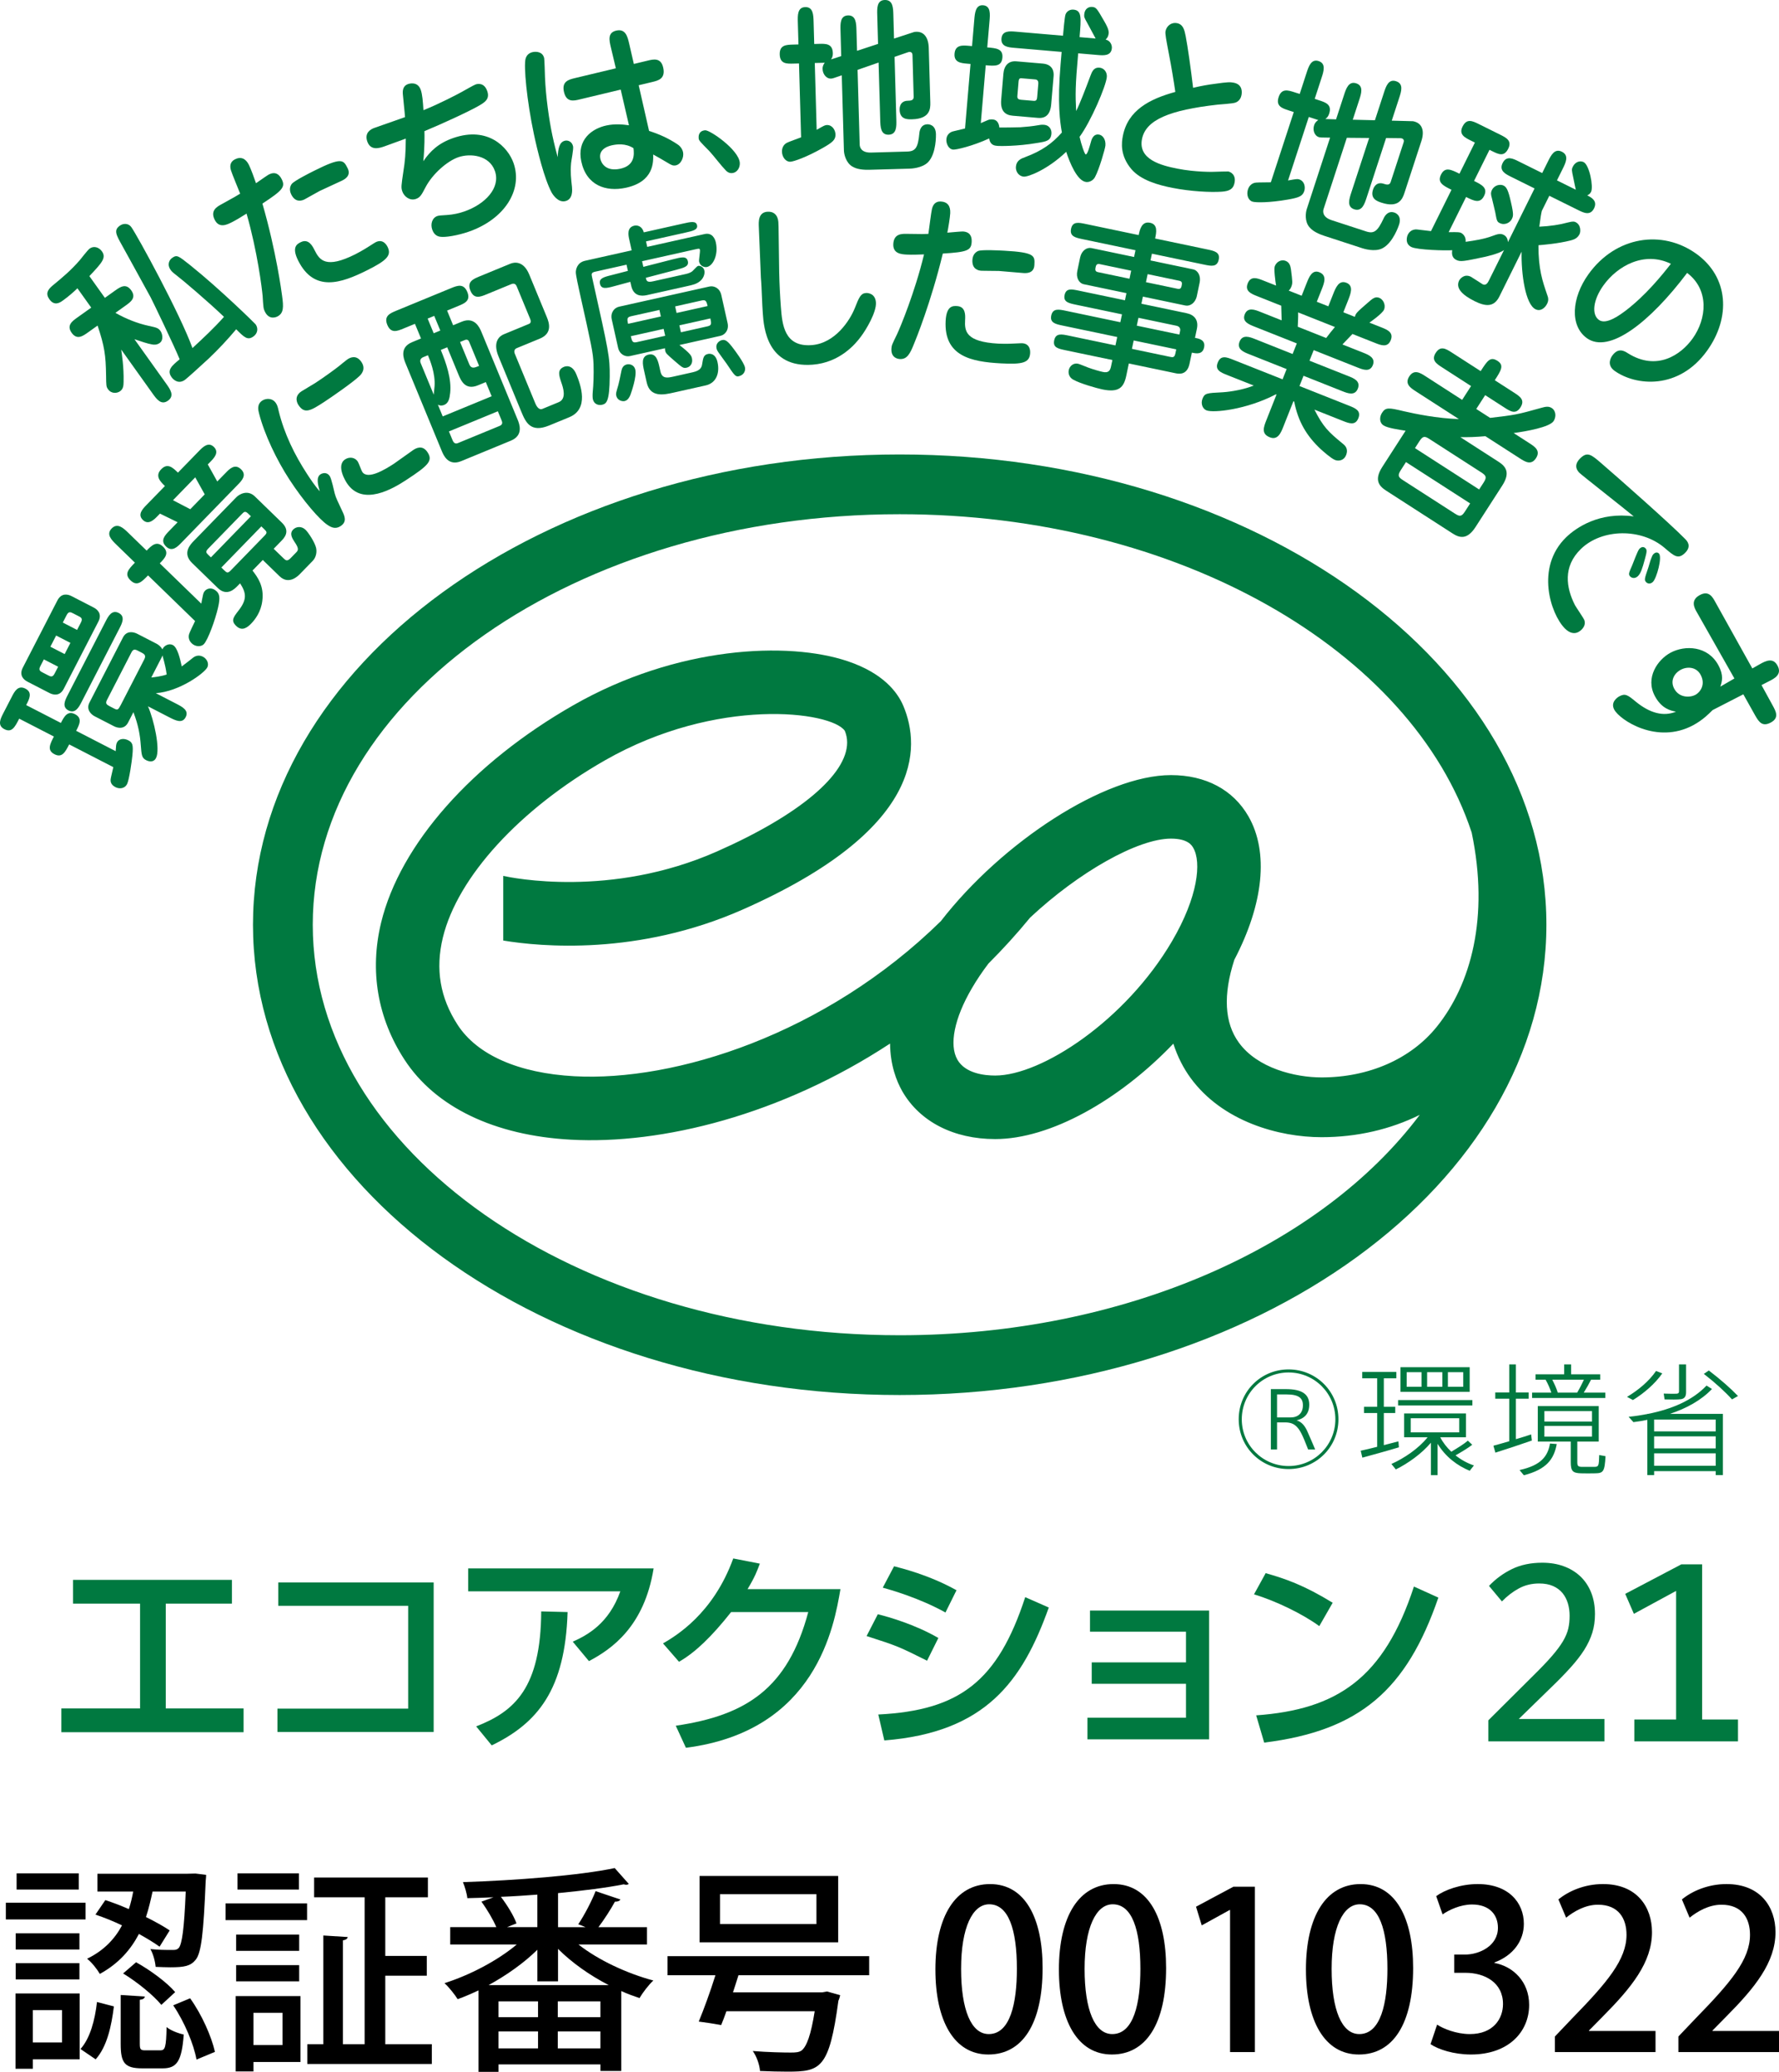
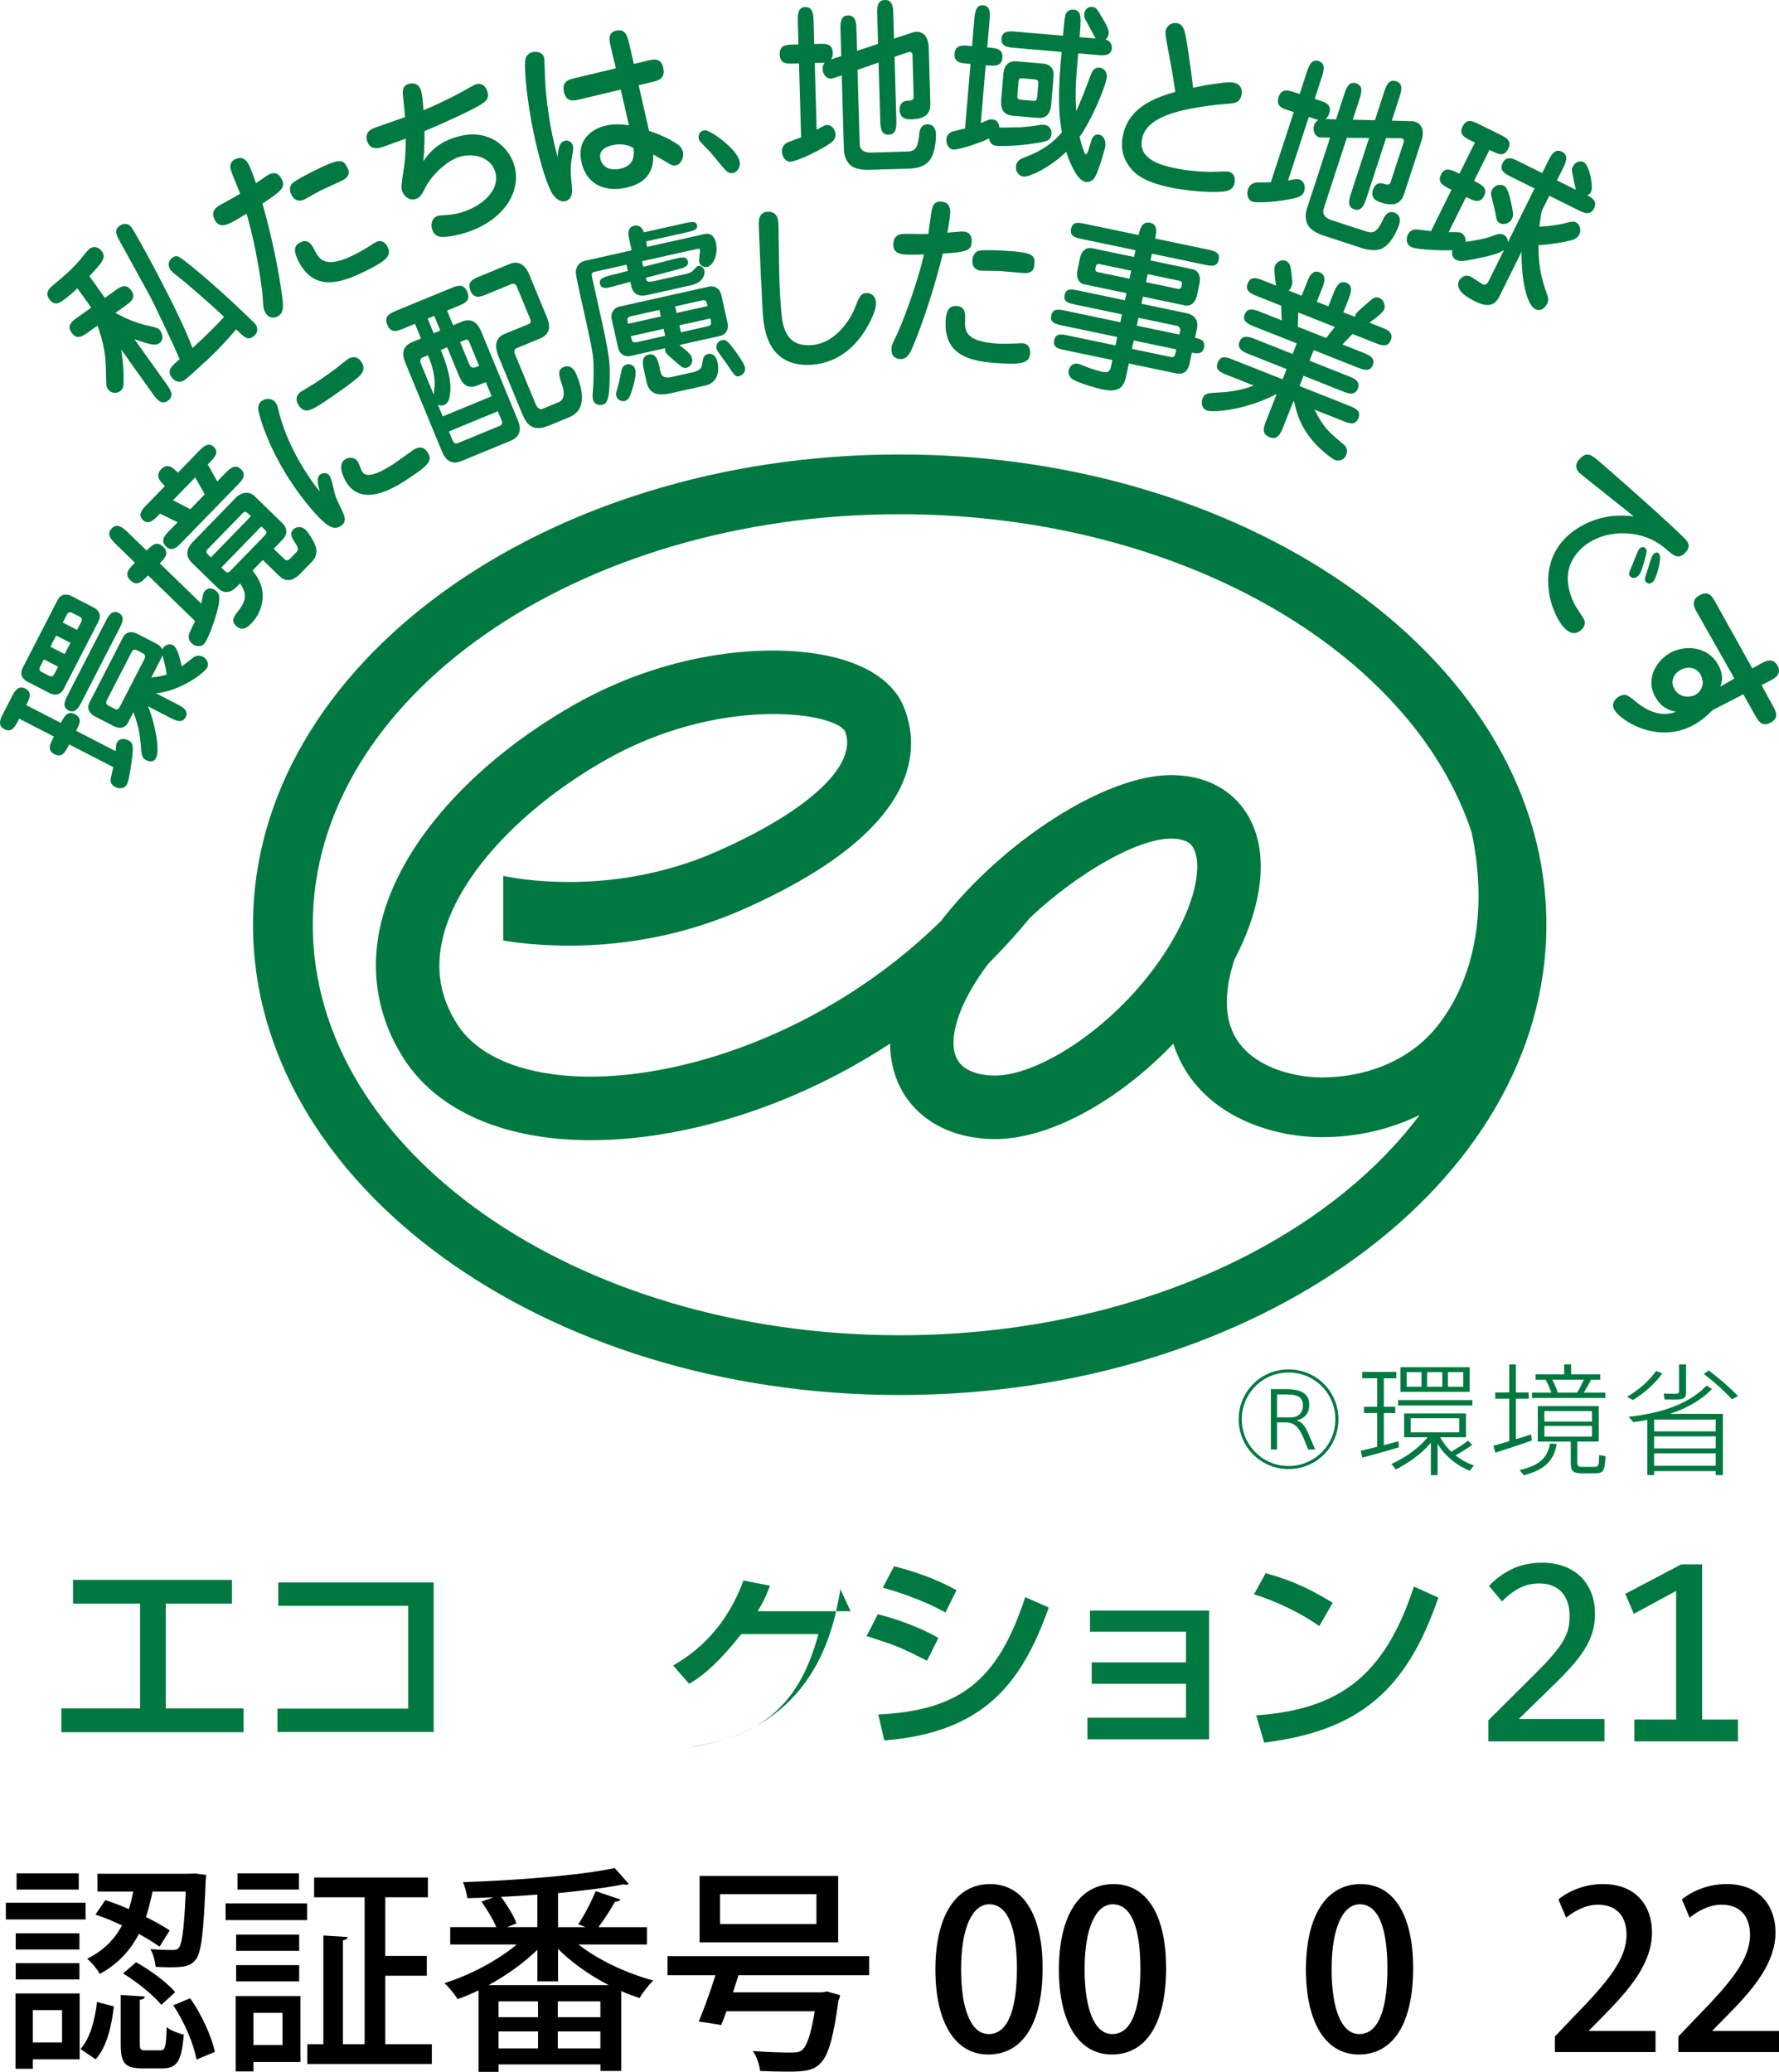
<svg xmlns="http://www.w3.org/2000/svg" id="b" viewBox="0 0 113.386 132.063">
  <g id="c">
    <g id="d">
      <path d="m57.34,28.968c-22.727,0-41.216,13.445-41.216,29.976,0,16.529,18.489,29.977,41.216,29.977,22.732,0,41.22-13.448,41.22-29.977,0-16.531-18.488-29.976-41.22-29.976m0,56.142c-20.625,0-37.406-11.738-37.406-26.166,0-14.427,16.781-26.167,37.406-26.167,17.743,0,32.638,8.683,36.459,20.292,1.132,5.409-.053,9.689-2.228,12.382-1.651,2.049-4.326,3.225-7.339,3.225-1.69,0-4.086-.582-5.274-2.221-.917-1.26-1.011-3.037-.286-5.279,1.866-3.57,2.203-6.866.898-9.142-.973-1.695-2.727-2.628-4.937-2.628-4.234,0-10.769,4.276-14.668,9.31-7.38,7.238-16.959,10.236-23.356,9.885-3.55-.192-6.191-1.354-7.437-3.269-1.125-1.729-1.433-3.551-.946-5.57.938-3.863,4.895-8.189,10.326-11.294,7.149-4.084,14.44-3.126,15.293-1.884.098.237.149.484.149.743,0,2.045-3.047,4.628-8.301,6.948-6.772,2.993-13.104,1.67-13.618,1.556v4.12c2.372.393,8.573.979,15.255-1.972,11.524-5.091,11.364-10.319,10.246-12.983-.372-.878-1.285-2.083-3.535-2.845-3.81-1.291-10.909-.964-17.497,2.8-6.464,3.694-11.044,8.875-12.253,13.858-.743,3.072-.23,6.09,1.486,8.729,1.967,3.029,5.736,4.843,10.612,5.107,5.777.316,13.381-1.561,20.34-6.127.014,1.383.412,2.397.781,3.044,1.112,1.933,3.268,3.044,5.919,3.044,3.501,0,7.888-2.46,11.356-6.082.282.884.677,1.606,1.086,2.17,2.029,2.798,5.649,3.792,8.361,3.792,2.26,0,4.395-.5,6.257-1.424-6.259,8.343-18.767,14.048-33.149,14.048m4.604-22.118c.308-.53.663-1.055,1.054-1.572.918-.918,1.806-1.891,2.658-2.931,3.103-2.904,6.868-5.034,8.977-5.034,1.082,0,1.332.431,1.424.595.522.91.308,3.097-1.351,5.934-2.955,5.051-8.315,8.573-11.277,8.573-.681,0-1.9-.13-2.408-1.011-.539-.942-.195-2.647.923-4.554" fill="#007940" />
      <path d="m102.26,110.996h-7.4v-1.34l2.903-2.888c.476-.47.863-.876,1.162-1.222.295-.342.529-.655.696-.939.166-.283.278-.552.335-.804.059-.252.084-.525.084-.816,0-.274-.036-.538-.11-.787-.075-.248-.19-.469-.343-.657-.157-.189-.356-.338-.601-.446-.248-.11-.542-.164-.887-.164-.476,0-.909.105-1.298.318-.389.211-.747.487-1.074.826l-.825-.989c.425-.448.914-.806,1.466-1.075.554-.269,1.196-.403,1.929-.403.498,0,.952.073,1.36.222.413.149.765.364,1.064.644.298.282.528.625.692,1.033.162.406.244.864.244,1.375,0,.43-.057.827-.172,1.195-.116.365-.287.731-.517,1.095-.233.364-.526.74-.879,1.129-.353.392-.769.818-1.25,1.28l-2.038,1.987h5.459v1.426l-0.0 0Z" fill="#007940" />
      <polygon points="110.772 110.996 104.165 110.996 104.165 109.605 106.828 109.605 106.828 101.406 104.137 102.867 103.585 101.595 107.162 99.713 108.487 99.713 108.487 109.605 110.772 109.605 110.772 110.996" fill="#007940" />
      <polygon points="14.781 100.703 14.781 102.218 10.565 102.218 10.565 108.899 15.525 108.899 15.525 110.413 3.911 110.413 3.911 108.899 8.927 108.899 8.927 102.218 4.654 102.218 4.654 100.703 14.781 100.703" fill="#007940" />
      <polygon points="27.64 100.869 27.64 110.4 17.682 110.4 17.682 108.911 26.015 108.911 26.015 102.356 17.737 102.356 17.737 100.869 27.64 100.869" fill="#007940" />
-       <path d="m41.659,99.972c-.596,3.719-2.688,5.152-4.122,5.91l-1.032-1.239c.923-.414,2.3-1.145,3.032-3.211h-9.698v-1.46h11.82Zm-11.31,10.07c2.451-.951,4.118-2.453,4.146-7.329l1.681.042c-.153,4.945-1.904,7.08-4.836,8.498l-.991-1.211Z" fill="#007940" />
-       <path d="m53.566,101.295c-.397,2.314-1.528,9.05-9.849,10.111l-.646-1.406c4.49-.661,7.137-2.369,8.444-7.245h-4.917c-1.241,1.571-2.288,2.577-3.321,3.169l-1.019-1.17c.826-.484,3.198-1.889,4.476-5.416l1.695.331c-.166.441-.301.827-.784,1.626h5.921v0Z" fill="#007940" />
+       <path d="m53.566,101.295c-.397,2.314-1.528,9.05-9.849,10.111c4.49-.661,7.137-2.369,8.444-7.245h-4.917c-1.241,1.571-2.288,2.577-3.321,3.169l-1.019-1.17c.826-.484,3.198-1.889,4.476-5.416l1.695.331c-.166.441-.301.827-.784,1.626h5.921v0Z" fill="#007940" />
      <path d="m59.088,105.855c-1.803-.897-1.845-.924-3.855-1.571l.716-1.39c.663.164,2.369.646,3.858,1.513l-.719,1.448v-0Zm-3.11,3.43c5.191-.262,7.614-2.121,9.365-7.48l1.502.661c-1.682,4.711-4.035,7.962-10.482,8.472l-.385-1.653v0Zm4.282-6.502c-1.68-.937-3.554-1.46-3.996-1.584l.72-1.363c.466.123,2.228.549,3.979,1.528l-.703,1.419v-0Z" fill="#007940" />
      <polygon points="77.064 102.659 77.064 110.868 69.309 110.868 69.309 109.49 75.59 109.49 75.59 107.328 69.582 107.328 69.582 105.963 75.59 105.963 75.59 104.008 69.472 104.008 69.472 102.659 77.064 102.659" fill="#007940" />
      <path d="m84.086,103.651c-1.033-.757-2.743-1.597-4.161-2.025l.743-1.351c1.215.346,2.413.745,4.271,1.887,0,0-.853,1.489-.853,1.489Zm-4.023,5.688c5.153-.371,8.141-2.355,10.055-8.21l1.557.704c-2.023,5.881-5.001,8.484-11.101,9.243l-.511-1.737Z" fill="#007940" />
      <path d="m85.306,90.472c0,1.76-1.41,3.168-3.178,3.168s-3.178-1.408-3.178-3.176c0-1.765,1.41-3.176,3.178-3.176s3.178,1.411,3.178,3.176v.008Zm-6.16,0c0,1.643,1.333,2.975,2.982,2.975,1.65,0,2.983-1.332,2.983-2.983,0-1.65-1.333-2.981-2.983-2.981-1.649,0-2.982,1.331-2.982,2.981,0,0,0,.008,0,.008Zm1.853,1.922v-3.85h.949c1.051,0,1.498.332,1.498.99,0,.582-.311.884-.804,1.001.339.099.531.378.664.658.155.349.381.868.519,1.201h-.449c-.37-.968-.525-1.232-.696-1.418-.209-.234-.448-.31-.776-.31h-.51v1.728s-.395,0-.395,0Zm2.043-2.82c0-.451-.252-.691-1.044-.691h-.604v1.466h.866c.466,0,.782-.266.782-.775" fill="#007940" />
      <path d="m87.775,92.221v-2.152h-.84v-.396h.84v-1.82h-.953v-.403h2.175v.403h-.798v1.82h.728v.396h-.728v2.046c.333-.086.667-.172.931-.241l.029.38c-.688.21-1.733.495-2.329.659l-.104-.443c.265-.053.644-.147,1.049-.249m6.059-.13c-.257.202-.654.443-1.065.675.357.286.76.505,1.172.643l-.269.34c-.793-.324-1.55-.899-2.046-1.72v1.998h-.427v-2.067c-.589.704-1.466,1.322-2.234,1.703l-.283-.348c.803-.356,1.748-.992,2.308-1.704h-1.496v-1.518h3.942v1.518h-1.642c.179.349.426.658.706.923.417-.25.83-.505,1.054-.705l.28.262v-0Zm.009-2.504h-4.735v-.346h4.735v.346Zm-.171-.867h-4.411v-1.573h4.411v1.573Zm-4.016-.325h.945v-.93h-.945v.93Zm.258,2.906h3.09v-.9h-3.09v.9Zm2.013-3.836h-.969v.93h.969v-.93Zm1.333,0h-.978v.93h.978v-.93Z" fill="#007940" />
      <path d="m96.193,91.866v-2.712h-.891v-.396h.891v-1.789h.424v1.789h.815v.396h-.815v2.581c.35-.102.693-.21.971-.304,0,.033.005.07.047.39-.683.239-1.729.588-2.326.773l-.125-.442c.257-.069.623-.17,1.009-.286m3.028.178c-.178.968-.65,1.619-2.097,1.991l-.274-.332c1.374-.302,1.798-.875,1.941-1.691,0,0,.43.032.43.032Zm-.346-3.277c-.084-.258-.218-.566-.364-.822h-.643v-.343h1.827v-.633h.441v.633h1.854v.343h-.583c-.115.233-.286.536-.464.822h1.373v.341h-4.666v-.341h1.225Zm1.656,4.431c0,.248.055.294.288.303h.804c.263-.009.287-.047.304-.753l.403.071c-.055.983-.139,1.084-.659,1.093-.264.007-.667.007-.898,0-.536-.015-.659-.142-.659-.714v-1.309h-2.101v-2.263h3.882v2.263h-1.364v1.309Zm-2.098-2.587h3.035v-.665h-3.035v.665Zm0,.962h3.035v-.682h-3.035v.682Zm2.089-2.806c.172-.286.319-.581.43-.822h-2.017c.146.279.279.581.35.822,0,0,1.237,0,1.237,0Z" fill="#007940" />
      <path d="m105.947,87.542c-.459.66-1.181,1.279-1.869,1.698l-.379-.201c.695-.41,1.408-1,1.85-1.651,0,0,.398.154.398.154Zm-.52,6.229v.256h-.432v-3.525c-.296.063-.583.109-.887.147l-.308-.34c.401-.039.803-.101,1.195-.177v-.009h.045c1.516-.302,2.833-.861,3.727-1.805l.347.218c-.675.712-1.612,1.231-2.683,1.587h3.379v3.904h-.457v-.256h-3.926Zm3.926-3.285h-3.927v.751h3.927v-.751Zm0,1.07h-3.927v.767h3.927v-.767Zm0,1.083h-3.927v.791h3.927v-.791Zm-1.89-5.669v1.774c0,.255-.084.401-.323.443-.189.031-.7.022-1.048.013l-.054-.371c.271.014.705.014.814.009.124-.009.161-.056.161-.156v-1.712h.45v0Zm1.45.387c.759.581,1.378,1.125,1.859,1.627l-.38.216c-.448-.495-1.051-1.046-1.797-1.627,0,0,.318-.216.318-.216Z" fill="#007940" />
      <path d="m3.881,46.082c.202-.394.416-.808.903-.557.487.251.273.664.07,1.058l2.518,1.298c.022-.33.024-.438.084-.554.138-.269.473-.267.726-.136.265.136.321.286.256.958-.032.349-.202,1.564-.341,1.834-.148.288-.486.321-.741.19-.338-.174-.309-.414-.305-.498.012-.128.154-.663.172-.776l-2.814-1.449c-.252.49-.452.875-.938.625-.486-.251-.289-.636-.036-1.127l-2.211-1.139c-.277.54-.471.914-.946.669-.466-.239-.243-.673-.075-1l.55-1.067c.169-.328.391-.761.868-.515.465.239.248.663.048,1.048l2.212,1.138v0Zm-.223-7.808c.256-.499.672-.395.893-.281l1.418.731c.201.103.568.377.301.897l-2.204,4.28c-.258.501-.683.391-.905.277l-1.417-.73c-.191-.098-.558-.372-.29-.892,0,0,2.204-4.282,2.204-4.282Zm-.863,3.756l-.228.443c-.129.25-.001.315.168.402l.317.163c.17.088.296.153.425-.098l.229-.442-.911-.468v0Zm1.326-.339l.366-.713-.909-.468-.367.712.91.469Zm.792-1.539l.248-.482c.128-.251.002-.316-.167-.403l-.318-.163c-.169-.088-.296-.153-.426.098l-.248.481.911.469h-0Zm.283,4.599c-.164.317-.392.76-.836.531-.434-.223-.206-.666-.042-.983l2.416-4.695c.163-.317.391-.761.836-.532.432.224.206.667.042.985,0,0-2.416,4.694-2.416,4.694Zm4.779-3.721c.022.011.254.13.375.364.098-.242.411-.409.665-.279.296.152.462.871.569,1.364.108-.078.619-.472.736-.569.194-.143.413-.153.614-.05.265.137.397.449.28.679-.194.376-1.784,1.541-3.283,1.645l1.29.665c.402.207.836.43.613.863-.222.433-.656.209-1.058.003l-1.344-.693c.378.852.8,2.738.512,3.295-.183.356-.57.17-.631.137-.276-.142-.291-.32-.34-.953-.043-.618-.148-1.271-.47-2.105l-.336.654c-.238.462-.678.357-.9.242l-1.228-.632c-.254-.13-.559-.446-.336-.879l2.138-4.156c.234-.452.684-.342.906-.227l1.228.632h0Zm-3.151,3.574c-.12.231-.049.303.184.423l.275.141c.211.11.257.072.411-.225l1.506-2.925c.123-.241-.004-.331-.173-.418l-.255-.131c-.17-.087-.284-.097-.389.104l-1.559,3.031h0Zm2.819-1.42c.198-.02.624-.068.98-.189-.063-.422-.076-.502-.267-1.222-.01.044-.025.073-.049.121l-.664,1.29h0Z" fill="#007940" />
      <path d="m12.83,38.478c.01-.095.079-.406.091-.469.024-.127.048-.255.146-.355.159-.164.459-.233.742.04.161.158.246.36.088,1.036-.177.778-.643,2.061-.907,2.332-.165.17-.526.183-.774-.058-.068-.066-.232-.255-.178-.535.032-.151.339-.757.395-.882l-2.997-2.911c-.407.419-.702.721-1.119.315-.419-.405-.124-.709.282-1.127l-1.169-1.135c-.315-.307-.683-.664-.313-1.044.369-.38.744-.031,1.059.276l1.17,1.135c.318-.325.635-.652,1.053-.245.418.406.101.732-.216,1.058l2.647,2.569h0Zm-2.318-7.498c-.291-.283-.657-.639-.235-1.073.407-.419.74-.096,1.064.219l1.343-1.38c.235-.241.589-.606.947-.258.359.349.012.706-.23.954l-.157.162.604,1.086.522-.535c.262-.272.602-.622.994-.241.386.374.046.723-.219.994l-3.583,3.685c-.257.265-.596.612-.98.24-.392-.381-.061-.722.204-.994l.535-.551-1.125-.55-.136.14c-.242.249-.597.612-.955.264-.358-.347-.012-.704.237-.961,0,0,1.17-1.201,1.17-1.201Zm.514.905l1.102.573.92-.946-.604-1.086-1.418,1.459Zm4.116,5.461c-.18.186-.678.698-1.259.134l-1.638-1.592c-.658-.637-.091-1.203.112-1.413l2.701-2.776c.204-.21.731-.497,1.185-.057l1.724,1.674c.563.547.149.974-.047,1.175l-.476.49.615.595c.146.141.238.233.465,0l.37-.38c.135-.14.145-.268-.13-.668-.125-.197-.336-.509-.081-.772.183-.186.524-.247.797.019.161.157.577.771.665,1.142.065.275-.002.616-.214.834l-.822.845c-.098.101-.694.714-1.292.134l-1.067-1.036-.656.674c.315.411.75.986.624,1.934-.084.703-.463,1.194-.704,1.442-.234.241-.577.526-.962.153-.35-.339-.171-.558.141-.964.565-.718.508-1.136.109-1.75l-.16.163h-0Zm.85-4.44l-.18-.173c-.171-.166-.256-.114-.368.003l-2.174,2.234c-.173.179-.136.259-.024.368l.197.19s2.549-2.622,2.549-2.622Zm-1.884,3.269l.17.166c.18.174.239.216.434.014l2.136-2.196c.196-.202.176-.25-.019-.441l-.172-.165s-2.549,2.622-2.549,2.622Z" fill="#007940" />
      <path d="m20.426,30.235c.1-.065.396-.187.597.123.104.16.271.932.309,1.09.093.339.19.489.49,1.146.144.304.305.667-.114.94-.28.183-.532.134-.838-.078-.499-.329-1.524-1.508-2.427-2.894-.793-1.217-1.589-2.858-1.936-4.224-.051-.195-.143-.575.211-.806.217-.142.639-.188.872.17.079.12.116.238.167.475.361,1.484,1.021,2.816,1.819,4.043.163.249.488.748.805,1.096-.108-.384-.254-.886.045-1.081m-1.211-5.292c.136-.088.745-.443.872-.526.49-.319,1.132-.781,1.476-1.047.094-.075.505-.415.596-.473.09-.06.535-.349.885.19.299.459-.038.792-.135.883-.405.391-1.738,1.318-2.254,1.655-.863.561-1.248.784-1.637.186-.032-.051-.338-.519.197-.868m3.59,4.481c.064.1.225.564.284.653.344.529,1.47-.163,2.014-.516.2-.131,1.056-.76,1.228-.872.146-.095.58-.379.919.14.35.539.076.831-1.384,1.783-.771.502-2.76,1.713-3.76.177-.034-.05-.723-1.107-.106-1.51.283-.182.63-.124.805.145" fill="#007940" />
      <path d="m28.881,20.732l.55-.227c.829-.341,1.145.392,1.254.656l2.308,5.59c.104.254.399.995-.431,1.337l-3.168,1.306c-.829.341-1.134-.396-1.238-.649l-2.309-5.591c-.108-.264-.413-1.001.416-1.343l.571-.235-.387-.935-.73.3c-.399.166-.798.33-1.031-.232-.231-.561.164-.736.563-.901l3.498-1.441c.399-.164.804-.319,1.036.242.231.561-.169.726-.569.891l-.718.297.385.935h0Zm-1.236,4.425c.003-.078.045-.457.053-.551.054-.807-.291-1.642-.423-1.962l-.301.123c-.149.062-.238.188-.161.376,0,0,.832,2.014.832,2.014Zm.031-5.022l-.42.173.386.935.421-.174-.387-.934h-0Zm.541,6.408l3.119-1.285-.373-.903-.5.206c-.819.338-1.087-.311-1.251-.707l-.708-1.717-.411.169c.346.837.691,1.84.6,2.727-.037.363-.101.661-.382.777-.039.015-.219.089-.402-.016l.308.749h0Zm.396.957l.223.54c.044.11.132.292.342.206l2.668-1.099c.231-.095.162-.26.108-.392l-.223-.54-3.118,1.285h0Zm1.301-4.27c.122.297.351.203.561.117l.061-.025-.637-1.542c-.05-.12-.146-.158-.266-.108l-.31.127s.591,1.431.591,1.431Zm2.611-6.42c.249-.103.838-.205,1.206.687l1.118,2.707c.155.375.373,1.044-.446,1.382l-1.469.605c-.189.078-.161.26-.13.337l1.309,3.17c.037.088.196.473.455.366l1.039-.428c.521-.214.289-.918.162-1.278-.137-.42-.267-.79.172-.973.061-.024.51-.209.792.473.281.683.829,2.208-.45,2.736l-1.279.526c-1.179.486-1.495-.195-1.773-.866l-1.453-3.522c-.405-.979.085-1.323.335-1.425l1.608-.664c.171-.069.089-.268.057-.345l-.846-2.047c-.09-.22-.26-.176-.359-.134l-1.559.642c-.399.164-.8.329-1.031-.232-.232-.561.163-.737.563-.902l1.979-.815h-0Z" fill="#007940" />
      <path d="m40.019,17.267l-.087-.395-2.008.449c-.243.054-.232.149-.188.347,1.08,4.84,1.131,5.061,1.125,6.329-.012,1.588-.2,1.74-.495,1.806-.233.051-.51-.045-.58-.359-.017-.081-.025-.263-.006-.473.042-.412.071-1.076.049-1.766-.033-.748-.119-1.131-.899-4.626-.044-.197-.24-1.079-.229-1.228,0-.147.062-.612.59-.729l2.968-.664-.149-.674c-.06-.267-.177-.789.319-.9.19-.042.493.024.605.426l2.513-.562c.476-.107.814-.182.879.108s-.263.364-.749.472l-2.503.559.078.349,3.655-.817c.496-.111.669.314.717.534.174.779-.169,1.476-.559,1.564-.18.04-.446-.059-.508-.338-.024-.104.078-.639.053-.755-.018-.081-.042-.088-.243-.043l-3.444.77.081.359,1.909-.488c.505-.124.848-.225.929.134.072.325-.231.405-.744.544l-1.938.508c.042.185.071.312.46.225l2.071-.463c.147-.033.271-.073.398-.15.069-.04.321-.352.405-.371.127-.028.349.068.398.289.05.221-.061.525-.298.701-.217.17-.45.222-.745.288l-2.62.585c-.369.083-.852.057-.997-.593l-.057-.255-1.035.28c-.492.134-.819.206-.899-.153-.076-.336.214-.426.71-.548l1.068-.276 0-0Zm.137,5.429c-.306.069-.667-.106-.763-.535l-.402-1.8c-.095-.43.156-.742.462-.811l5.757-1.286c.305-.068.666.107.762.536l.402,1.799c.095.43-.156.743-.463.81l-2.608.584c.723.558.765.694.799.846.069.314-.1.545-.333.597-.222.051-.276.002-.814-.464-.466-.407-.522-.455-.558-.618-.016-.069-.013-.107-.013-.156,0,0-2.228.498-2.228.498Zm-.878,2.525c-.032-.14-.016-.167.134-.688.06-.233.086-.36.197-.909.032-.154.111-.343.344-.395.202-.044.475.041.541.342.096.43-.248,1.421-.317,1.607-.044.095-.165.403-.454.394-.146-.004-.386-.084-.445-.351m2.842-5.048l-.092-.417-1.807.403c-.253.057-.265.157-.191.482,0,0,2.09-.468,2.09-.468Zm-1.915,1.257c.079.348.12.436.384.378l1.807-.404-.099-.441s-2.092.467-2.092.467Zm1.888,2.247c.107.477.447.412.817.33l1.267-.284c.508-.112.551-.366.574-.506.066-.404.091-.593.365-.654.052-.012.475-.106.615.521.156.696-.08,1.334-.755,1.484l-2.07.463c-.57.127-1.468.329-1.686-.646l-.166-.743c-.093-.419-.207-.929.29-1.04.484-.109.602.414.692.82l.057.255h-0Zm3.006-4.169c-.072-.325-.125-.411-.379-.355l-1.689.378.092.418s1.976-.441,1.976-.441Zm-1.799,1.23l.099.442,1.689-.378c.265-.059.265-.156.188-.505,0,0-1.976.441-1.976.441Zm3.006,2.437c-.082-.116-.446-.608-.53-.735-.032-.042-.087-.14-.108-.232-.064-.29.147-.484.359-.532.211-.046.371.076.737.567.047.063.642.844.715,1.169.05.221-.066.454-.301.542-.285.113-.341.016-.872-.779" fill="#007940" />
      <path d="m49.662,17.35c.016.75.052,1.487.108,2.222.085,1.091.201,2.562,1.97,2.425,1.5-.116,2.438-1.597,2.737-2.347.282-.713.382-.948.718-.974.096-.008.587.014.632.594.049.63-.635,1.756-.939,2.161-.354.493-1.357,1.679-3.094,1.814-2.903.224-3.115-2.359-3.177-3.286-.041-.521-.074-1.663-.101-1.996l-.019-.249-.133-3.245c-.015-.333-.04-.928.543-.973.389-.031.666.199.701.65.003.035.005.059.013.297l.041,2.907h-0Z" fill="#007940" />
      <path d="m58.263,21.898c-.263.665-.455,1.012-.909.987-.064-.003-.573-.031-.538-.66.011-.214.047-.283.364-.933.195-.418,1.129-2.654,1.714-5.076-.412.014-.749.03-1.095.012-.335-.018-.897-.049-.864-.678.036-.665.556-.648.859-.644,1.007.019,1.106.012,1.377.003.035-.249.184-1.419.225-1.572.058-.271.213-.512.569-.493.422.023.624.284.599.747-.013.262-.127.958-.185,1.24.326-.03.905-.081.991-.076.443.024.58.304.56.661-.029.546-.273.652-1.84.746-.753,3.115-1.738,5.527-1.827,5.736m3.248-1.503c-.038.7.023,1.395,2.119,1.509.195.01.553.018,1.008-.006.392-.014.425-.024.511-.02.541.03.513.552.509.623-.035.617-.463.738-1.868.661-1.871-.101-3.64-.447-3.519-2.715.054-.973.475-.951.724-.937.561.03.531.6.516.885m3.716-2.991c-.248-.013-1.348-.121-1.564-.132-.173-.009-.944-.002-1.106-.013-.194-.009-.612-.092-.581-.686.021-.379.246-.523.367-.575.254-.093,1.314-.036,1.649-.018,1.979.108,1.967.321,1.935.914-.029.548-.527.52-.7.51" fill="#007940" />
      <path d="m71.405,20.538l.106-.501-2.925-.612c-.465-.098-.826-.173-.734-.616.097-.453.435-.382.922-.28l2.926.612.094-.455-2.711-.567c-.33-.069-.507-.435-.421-.842l.18-.862c.093-.443.429-.665.725-.602l2.713.568.092-.43-3.382-.708c-.445-.094-.826-.173-.724-.663.101-.478.482-.397.928-.304l3.38.708c.075-.362.199-.895.728-.784.509.107.402.618.321,1.003l3.327.697c.445.094.827.173.726.651-.102.489-.484.409-.929.316l-3.328-.697-.09.431,2.713.568c.318.066.506.434.419.841l-.18.862c-.093.442-.439.662-.725.603l-2.713-.569-.094.454,2.881.604c.489.102.774.43.654.999l-.12.572.085.017c.18.038.592.125.495.59-.1.478-.514.392-.779.335l-.15.711c-.159.756-.71.641-.9.601l-2.968-.621-.163.78c-.157.745-.464,1.095-1.534.871-.338-.071-1.394-.366-1.839-.616-.357-.197-.308-.539-.293-.609.054-.256.288-.474.594-.41.097.02.543.211.636.242.287.11.768.246.938.281.37.078.47-.083.526-.351l.087-.408-2.979-.622c-.498-.105-.826-.174-.728-.64s.479-.385.925-.292l2.977.623.113-.536-3.475-.728c-.436-.091-.828-.173-.73-.638.101-.478.483-.398.927-.306l3.476.729-0.0 0Zm.583-2.771l.108-.512-2.024-.424c-.138-.029-.211.053-.235.169-.035.163-.063.303.138.345,0,0,2.013.422,2.013.422Zm.268,3.935l-.112.534,2.415.507c.181.037.297.062.353-.207l.057-.267s-2.713-.567-2.713-.567Zm2.911-.376l.052-.246c.017-.08,0-.266-.233-.315l-2.426-.508-.106.501s2.713.568,2.713.568Zm-2.021-3.852l-.108.512,2.023.424c.148.031.22-.04.245-.167.035-.164.064-.303-.138-.345,0,0-2.022-.424-2.022-.424Z" fill="#007940" />
      <path d="m86.901,22.487c.342.137.78.322.597.787-.185.464-.628.288-.97.153l-2.798-1.11-.268.674,2.476.983c.342.135.796.315.603.801-.189.477-.653.292-.984.161l-2.475-.983-.259.653,3.139,1.246c.413.163.806.319.613.806-.194.486-.585.331-.999.167l-1.8-.715c.562,1.107.884,1.413,1.789,2.157.159.127.396.323.225.754-.127.321-.459.394-.702.298-.251-.099-.741-.538-.921-.699-.891-.839-1.43-1.744-1.68-3.021l-.051-.02-.64,1.614c-.153.388-.351.885-.864.681-.563-.223-.391-.655-.213-1.108l.64-1.615-.039-.016c-1.865.975-3.982,1.199-4.424,1.022-.242-.095-.381-.42-.255-.74.141-.354.249-.362,1.283-.413.118-.004,1.116-.082,1.987-.428l-1.692-.67c-.412-.164-.805-.32-.602-.802.193-.487.576-.336.988-.171l3.141,1.245.258-.652-2.396-.951c-.341-.135-.795-.315-.602-.801.189-.476.653-.293.985-.162l2.394.952.268-.675-2.707-1.074c-.353-.14-.795-.315-.611-.779.184-.466.631-.301.983-.161l1.369.544c-.017-.545-.016-.608-.027-.933l-1.538-.611c-.373-.148-.796-.315-.598-.813.196-.497.619-.33.991-.182l.816.323c-.042-.247-.152-1.058-.082-1.235.128-.32.442-.438.694-.339.271.108.309.366.339.556.097.782.111.864.018,1.097-.038.099-.093.179-.165.241l.827.328.315-.797c.158-.399.352-.884.813-.701.493.196.32.665.153,1.084l-.317.797.736.291.301-.763c.172-.431.37-.929.853-.737.472.188.271.697.105,1.117l-.302.763.734.291c.057-.233.128-.294.804-.883.341-.301.497-.43.758-.326.222.087.426.424.299.746-.101.253-.907.817-.935.831l.765.303c.362.144.795.316.597.813-.197.498-.63.326-.992.182l-1.449-.574c-.084.094-.141.149-.639.668l1.34.531h-0Zm-2.376-.942c.172-.227.361-.471.558-.701l-2.346-.931c.011.299-.015.686-.024.913,0,0,1.812.719,1.812.719Z" fill="#007940" />
-       <path d="m89.587,27.455c-.467-.073-1.149-.173-1.404-.337-.29-.188-.255-.562-.101-.802.232-.36.422-.337,1.402-.101.718.164,2.111.454,3.499.498l-2.745-1.769c-.326-.211-.727-.468-.418-.949s.709-.223,1.036-.013l2.336,1.506.567-.881-1.827-1.178c-.382-.245-.726-.468-.424-.938.309-.48.655-.257,1.037-.012l1.826,1.177c.426-.661.613-.952,1.076-.652.436.281.223.612-.176,1.232l1.218.785c.382.246.726.468.418.949-.304.471-.649.248-1.022.007l-1.226-.79-.568.881.882.568c1.544-.18,1.711-.201,3.283-.645.233-.063.435-.117.645.017.281.183.289.569.121.83-.251.391-1.747.658-2.55.764l1.01.651c.327.211.727.468.418.948-.31.482-.7.229-1.036.013l-2.191-1.411c-.655.058-1.06.067-1.596.062l2.436,1.569c.463.299.764.691.237,1.512l-1.703,2.643c-.535.831-1.017.704-1.472.41l-4.236-2.73c-.462-.298-.763-.691-.235-1.511l1.483-2.303h0Zm.024,1.999l-.335.521c-.226.35-.137.452.163.644l3.273,2.108c.309.201.434.224.654-.116l.335-.521-4.09-2.636h0Zm4.663,1.745l.291-.449c.219-.342.144-.446-.165-.645l-3.272-2.109c-.3-.193-.428-.234-.654.117l-.29.451s4.09,2.635,4.09,2.635Z" fill="#007940" />
      <path d="m100.667,30.141c-.09-.093-.439-.45.055-.931.452-.442.705-.233,1.351.329,1.105.949,4.422,3.882,5.335,4.82.113.116.437.449-.015.89-.434.423-.692.192-1.279-.309-1.485-1.288-4.011-1.257-5.357.055-1.159,1.13-.936,2.469-.379,3.572.087.158.537.807.6.956.075.216.014.425-.182.617-.503.49-.977.001-1.075-.1-.876-.899-1.882-3.863.095-5.79.631-.614,2.111-1.635,4.312-1.334-.541-.455-3.333-2.643-3.461-2.775m4.17,5.5c-.166.615-.263.906-.442,1.081-.196.19-.4.119-.492.025-.135-.14-.081-.238.124-.71.074-.163.346-.941.465-1.058.136-.132.274-.145.387-.028.098.101.091.212-.042.69m.225.521c.028-.089.123-.437.179-.567.056-.146.085-.219.145-.277.127-.125.255-.129.347-.036.225.232-.145,1.576-.384,1.808-.178.175-.357.093-.418.031-.142-.148-.133-.188.131-.959" fill="#007940" />
      <path d="m112.151,42.344c.413-.236.86-.439,1.141.085.304.563-.194.82-.556,1.001l-.465.239.723,1.319c.184.344.426.767-.129,1.066-.523.282-.746-.004-.996-.447l-.756-1.351-1.958,1.006c-.247.243-.62.63-1.237.963-2.314,1.247-4.679-.332-5.032-.991-.257-.476.2-.783.325-.85.377-.203.537-.081,1.05.343.89.726,1.748.965,2.559.638-.333-.067-.911-.186-1.341-.987-.637-1.181.175-2.332.993-2.773.922-.496,2.381-.447,3.052.802.349.648.232,1.032.123,1.36l.897-.52-2.392-4.22c-.165-.28-.426-.767.191-1.099.566-.305.807.119.987.452l2.356,4.228s.465-.264.465-.264Zm-5.026.348c-.43.231-.685.713-.417,1.208.322.601,1.021.569,1.355.388.253-.135.684-.614.325-1.281-.267-.496-.844-.541-1.263-.315" fill="#007940" />
      <path d="m7.377,19.955c.666.373,1.375.657,2.098.815.487.106.613.132.752.326.124.175.214.578-.051.768-.167.12-.352.12-.494.089-.254-.039-.712-.194-1.113-.331l2.02,2.83c.263.368.554.775.114,1.089-.432.308-.722-.098-.985-.467l-1.993-2.791c.044.304.173,1.119.152,2.056-.003.237-.021.454-.224.599-.193.138-.552.175-.767-.126-.118-.164-.117-.238-.125-.862-.02-1.332-.101-1.874-.542-3.198l-.607.434c-.336.238-.705.503-1.044.028-.339-.475.03-.739.365-.978l.881-.628-.879-1.231c-.237.227-.553.511-.931.781-.168.119-.528.378-.854-.078-.249-.349-.132-.594.19-.868.67-.552,1.154-.954,1.74-1.622.086-.104.513-.659.636-.747.265-.189.59-.085.779.177.298.417-.006.736-.799,1.58l.989,1.386.634-.453c.335-.238.704-.502,1.044-.027.339.474-.03.738-.365.977l-.635.453.014.019h0Zm2.23-.991c-1.382-2.512-1.534-2.799-1.827-3.321-.379-.68-.546-.971-.142-1.259.23-.164.551-.159.732.093.381.533,3.107,5.522,3.897,7.709.689-.638,1.376-1.275,2.009-1.99-1.022-.982-2.664-2.371-3.041-2.657-.261-.196-.309-.264-.357-.331-.262-.369-.059-.66.083-.761.316-.226.395-.152,1.163.457,1.893,1.517,4.127,3.713,4.169,3.77.178.253.132.578-.14.772-.369.265-.58.063-1.099-.458-.546.652-1.126,1.271-1.744,1.859-.47.438-1.382,1.264-1.523,1.365-.405.289-.726.006-.851-.168-.326-.456.03-.74.514-1.143-.325-.807-1.724-3.715-1.843-3.937" fill="#007940" />
      <path d="m17.98,18.865c.099.708.104,1.105-.301,1.309-.058.028-.514.257-.795-.307-.096-.191-.099-.269-.145-.991-.039-.461-.334-2.865-1.025-5.26-.351.217-.636.399-.945.554-.301.15-.804.402-1.085-.161-.299-.596.161-.839.426-.985.883-.483.965-.538,1.197-.68-.093-.233-.543-1.324-.583-1.477-.084-.263-.07-.55.249-.71.378-.189.684-.062.891.352.117.234.363.895.453,1.17.268-.188.744-.519.821-.558.396-.198.654-.022.814.297.246.489.086.702-1.227,1.559.889,3.079,1.226,5.663,1.255,5.888m3.819-7.352c-.223.111-1.23.563-1.423.659-.156.078-.82.465-.966.537-.173.088-.578.223-.844-.308-.17-.34-.046-.575.033-.682.176-.207,1.123-.683,1.423-.833,1.77-.886,1.866-.695,2.134-.163.244.489-.202.711-.357.79m-1.746,4.439c.314.627.71,1.2,2.587.259.175-.087.488-.257.874-.503.331-.206.355-.232.433-.27.483-.243.717.224.751.289.276.553-.039.87-1.295,1.499-1.674.838-3.381,1.415-4.399-.616-.436-.871-.059-1.061.163-1.172.504-.253.759.259.886.514" fill="#007940" />
      <path d="m25.675,6.003c-.024-.27.031-.54.327-.643.093-.032.622-.19.817.373.1.293.134.722.169,1.29,1.017-.403,2.247-1.053,2.419-1.151.146-.075.774-.444.907-.489.132-.047.55-.128.741.424.171.495-.136.701-.507.918-.618.364-2.417,1.188-3.497,1.636.009.225.019,1.015-.071,1.915.441-.644.965-1.152,1.915-1.481,2.209-.762,3.485.585,3.84,1.609.59,1.711-.574,3.574-2.874,4.369-.675.232-1.496.377-1.827.315-.301-.047-.43-.292-.485-.449-.129-.371.001-.757.328-.87.092-.031.237-.043.585-.062.438-.026.818-.12,1.124-.225,1.34-.463,2.328-1.51,1.959-2.579-.354-1.024-1.585-1.141-2.331-.883-.705.243-1.647,1.061-2.095,1.92-.248.476-.337.646-.613.742-.379.13-.748-.145-.865-.482-.085-.248-.066-.357.074-1.311.095-.587.147-1.134.148-2.054-.214.074-1.167.428-1.361.495-.306.107-.88.304-1.094-.315-.194-.562.233-.786.458-.864.317-.108,1.672-.589,1.948-.685-.012-.235-.123-1.254-.139-1.463" fill="#007940" />
      <path d="m36.017,8.967c.181-.038.443.053.509.367.035.164-.115.913-.128,1.062-.051.594-.001.985.057,1.52.013.168.081.798-.438.908-.444.094-.769-.398-.856-.548-.475-.886-.913-2.692-1.131-3.717-.459-2.165-.659-4.361-.533-4.813.074-.272.271-.387.461-.426.202-.043.634-.037.725.393.015.07.051,1.024.051,1.182.051,1.279.264,2.755.471,3.733.122.57.231.985.338,1.389.03-.543.104-.971.474-1.05m2.918-5.945c-.106-.452-.223-.951.359-1.075.581-.122.704.4.8.806l.304,1.323.872-.209c.378-.093.862-.208,1.003.457.149.698-.324.81-.683.898l-.883.211.662,2.913c.627.197,1.237.47,1.803.848.103.064.303.229.363.508.066.315-.124.768-.463.839-.181.038-.306-.033-.496-.15-.505-.295-.557-.332-.945-.543.007.45.07,1.737-1.76,2.124-1.248.264-2.496-.14-2.824-1.69-.288-1.362.663-2.086,1.606-2.285.559-.118,1.048-.064,1.434-.012l-.526-2.273-2.608.624c-.39.095-.864.207-1.014-.503-.138-.652.324-.763.704-.855l2.608-.624-.316-1.332v-0Zm.085,6.235c-.128.027-.9.191-.757.865.065.304.372.822,1.262.635.931-.198.904-.897.85-1.312-.513-.33-1.081-.247-1.355-.188" fill="#007940" />
      <path d="m47.151,10.369c.025.284-.141.633-.496.665-.204.017-.347-.114-.405-.181-.311-.319-.742-.902-1.041-1.223-.595-.605-.665-.67-.679-.812-.006-.084-.04-.475.412-.514.302-.027,2.137,1.234,2.209,2.065" fill="#007940" />
      <path d="m55.912.966c-.013-.44-.028-.952.479-.966.52-.014.535.496.547.937l.043,1.522,1.233-.403c.063-.026.14-.028.194-.03.476-.012.767.359.786,1.026l.1,3.484c.01.393-.015,1.037-1.16,1.068-.282.008-.779.023-.797-.608-.002-.06-.016-.559.513-.574.174-.005.39-.011.383-.248l-.075-2.665c-.008-.237-.212-.208-.275-.183l-.868.299.113,3.996c.012.428.026.952-.492.966-.508.014-.524-.509-.535-.937l-.104-3.663-1.34.466.136,4.768c.004.155.091.521.729.504l2.301-.065c.541-.014.685-.268.77-1.14.007-.119.058-.584.511-.597.066-.002.531-.003.549.627,0,.036.035,1.214-.49,1.775-.378.403-1.135.425-1.199.426l-2.552.071c-.638.019-.935-.116-1.088-.207-.407-.239-.53-.783-.537-1.021l-.136-4.792-.193.065c-.301.103-.397.142-.505.144-.27.009-.516-.271-.525-.615-.006-.203.088-.336.14-.397l-.335.009-.303.008.12,4.259c.48-.276.533-.301.652-.305.346-.01.538.318.547.592.01.344-.17.505-.808.868-1.012.575-1.847.872-2.074.879-.281.008-.517-.283-.528-.64-.005-.214.086-.466.342-.58.127-.064.75-.283.877-.335l-.133-4.709-.346.009c-.433.012-.865.025-.883-.582-.016-.607.416-.618.848-.63l.347-.01-.041-1.416c-.012-.428-.027-.951.471-.964.508-.015.523.509.534.937l.04,1.415.303-.009c.421-.011.865-.024.883.583.007.237-.067.335-.118.408l.171-.052.481-.157-.045-1.63c-.012-.427-.027-.951.481-.965.507-.015.523.509.535.937l.038,1.32,1.339-.441-.051-1.832h-0Z" fill="#007940" />
      <path d="m62.512,7.848c.067-.031.384-.17.439-.189.114-.051.222-.054.34-.043.27.023.389.284.402.512.304.002.945-.003,1.337-.017.392-.026.775-.065,1.139-.129.221-.041.296-.034.382-.027.323.027.484.293.463.564-.04.451-.315.5-.898.592-1.299.223-2.416.2-2.534.19-.184-.016-.474-.041-.535-.476-1.051.483-2.102.728-2.296.711-.302-.026-.455-.397-.432-.659.035-.414.39-.503.489-.519.11-.026.598-.139.698-.167l.351-4.114-.205-.018c-.398-.034-.862-.074-.813-.643.049-.568.512-.529.911-.495l.204.017.144-1.695c.036-.414.081-.949.566-.907.486.041.44.575.405.99l-.146,1.696c.583.049,1.014.087.965.655-.049.57-.48.532-1.062.483l-.314,3.688v0Zm1.44-3.15c.047-.546.354-.83.828-.788l1.681.143c.635.055.716.504.692.788l-.153,1.791c-.023.273-.101.946-.834.884l-1.617-.14c-.474-.039-.8-.295-.737-1.018l.14-1.66h-0Zm.685-1.649c-.367-.031-.852-.072-.807-.595.042-.51.538-.467.894-.437l3.027.259c.022-.248.102-1.185.159-1.348.073-.208.279-.333.505-.314.538.046.498.508.393,1.753l1.023.088c-.085-.15-.459-.852-.533-.989-.199-.352-.206-.388-.192-.555.031-.367.29-.488.506-.47.259.023.305.111.769.914.132.226.301.539.283.754-.022.26-.151.368-.198.412.32.075.414.37.399.547-.043.511-.54.468-.895.438l-1.251-.107c-.187,2.074-.183,2.66-.129,3.679.235-.457.627-1.487.907-2.239.098-.254.201-.556.577-.525.345.03.493.342.47.591-.051.592-1.023,2.85-1.736,3.816.102.463.318,1.114.393,1.121.119.01.267-.587.313-.737.051-.211.156-.561.501-.531.258.022.473.302.439.706-.017.202-.402,1.53-.659,1.998-.092.184-.312.344-.56.323-.581-.05-1.064-1.261-1.279-1.925-1.192,1.139-2.426,1.608-2.707,1.583-.344-.03-.523-.356-.5-.628.034-.403.327-.521.595-.618,1.089-.408,1.725-.879,2.337-1.568-.118-.643-.296-1.864-.084-4.354l.067-.782-3.027-.26v-0Zm1.541,2.282c.011-.119-.033-.254-.183-.267l-.905-.077c-.151-.013-.164.129-.173.236l-.075.889c-.016.178.066.233.238.248l.809.069c.194.017.206-.126.219-.268l.07-.83h0Z" fill="#007940" />
      <path d="m74.515,3.511c-.196-1.021-.261-1.362-.229-1.525.07-.351.391-.579.731-.511.392.078.476.433.553.825.131.681.325,2.042.473,3.297.532-.126.956-.2,1.409-.257.782-.112.959-.113,1.182-.069.594.117.523.649.491.801-.068.35-.332.456-.413.476-.155.054-.936.107-1.105.122-3.057.343-4.579.966-4.821,2.192-.257,1.295,1.201,1.68,2.25,1.887,1.158.229,2.307.214,2.477.198.044-.003.742-.023.774-.017.139.028.502.196.398.721-.078.398-.324.531-.817.567-.727.05-1.994-.017-3.14-.243-.892-.176-2.011-.482-2.619-1.196-.732-.873-.626-1.689-.541-2.122.323-1.635,1.699-2.346,3.343-2.798-.083-.587-.263-1.679-.396-2.348" fill="#007940" />
      <path d="m88.2,5.924c.136-.419.295-.905.778-.747.495.16.336.647.2,1.065l-.473,1.448,1.299.035c.069-.004.14.021.193.037.452.148.602.598.396,1.23l-1.082,3.313c-.123.373-.363.971-1.455.615-.267-.087-.741-.242-.544-.841.017-.056.173-.532.677-.366.165.052.37.12.445-.106l.827-2.533c.073-.226-.13-.267-.199-.265l-.918-.011-1.241,3.799c-.132.408-.296.904-.79.744-.483-.159-.321-.656-.188-1.063l1.138-3.482-1.421-.013-1.48,4.534c-.049.147-.091.522.517.719l2.192.715c.515.168.736-.023,1.109-.815.047-.11.253-.531.686-.389.062.02.5.175.305.774-.012.034-.376,1.154-1.062,1.506-.491.253-1.213.017-1.273-.002l-2.431-.793c-.607-.197-.841-.423-.955-.561-.304-.361-.236-.915-.163-1.141l1.487-4.557-.203-.003c-.318-.005-.421,0-.525-.033-.257-.085-.396-.43-.287-.758.062-.192.195-.286.265-.326l-.318-.104-.289-.094-1.322,4.048c.544-.098.604-.104.716-.066.329.106.401.48.318.74-.109.328-.331.418-1.056.545-1.147.201-2.036.2-2.252.129-.267-.087-.392-.441-.28-.78.065-.203.236-.411.516-.432.143-.016.801-.013.94-.019l1.462-4.477-.329-.108c-.411-.134-.824-.268-.635-.844.188-.577.6-.442,1.012-.309l.33.107.438-1.345c.133-.407.295-.905.769-.751.483.158.321.656.188,1.063l-.438,1.345.287.095c.402.131.824.268.636.844-.074.226-.175.293-.249.344l.179.008.508.016.506-1.549c.133-.407.295-.905.779-.747.484.158.322.655.189,1.063l-.41,1.255,1.413.034.568-1.74h-0Z" fill="#007940" />
      <path d="m93.95,11.533c.494.246.892.443.638.955-.254.512-.651.315-1.146.069l-1.111,2.241c.632-.007.7.002.797.049.059.029.323.201.286.567.585-.081,1.19-.18,1.678-.363.354-.13.529-.189.742-.083.175.086.264.25.275.468l1.698-3.424-1.512-.75c-.338-.168-.766-.381-.522-.872.244-.49.669-.278,1.008-.109l1.512.749.366-.736c.196-.395.423-.853.889-.623.475.237.241.706.051,1.091l-.365.735,1.202.597c-.026-.12-.117-.523-.166-.787-.098-.461-.11-.507-.021-.689.149-.299.452-.4.685-.285.369.183.636,1.566.473,1.897-.069.138-.165.184-.244.224.241.121.678.337.435.828-.244.49-.67.279-1.019.105l-1.832-.908-.476.959c-.039.153-.087.422-.162,1.011.691-.03,1.319-.129,1.837-.272.332-.087.411-.049.478-.016.35.174.324.613.25.763-.143.288-.391.351-.56.4-.815.207-1.759.283-2.06.307-.003,1.54.257,2.28.557,3.161.064.165.113.334-.004.569-.126.256-.412.513-.741.35-.639-.318-.916-2.222-.886-3.669l-1.417,2.859c-.35.704-.904.628-1.572.297-.804-.4-1.227-.836-.991-1.316.059-.118.331-.448.748-.242.069.034.713.461.752.48.223.111.34-.124.408-.262l.953-1.92c-.309.232-1.164.42-1.217.433-1.35.287-1.564.327-1.825.197-.244-.12-.305-.337-.26-.62-.414.033-2.227-.015-2.606-.204-.435-.216-.271-.693-.222-.789.031-.064.193-.369.596-.328.138.015.75.093.879.104l1.306-2.635c-.532-.264-.92-.458-.667-.969.255-.512.641-.32,1.175-.055l.984-1.985-.252-.125c-.388-.192-.786-.389-.537-.891.27-.544.629-.366,1.056-.154l1.337.663c.387.193.775.386.521.897-.265.534-.613.36-1.039.15l-.156-.078s-.984,1.984-.984,1.984Zm1.638,2.688c-.173-.086-.191-.149-.287-.687-.003-.042-.147-.605-.219-.921-.054-.185-.083-.32.007-.501.159-.321.53-.388.743-.283.185.092.296.281.472,1.071.184.797.142.882.047,1.074-.1.203-.433.41-.763.247" fill="#007940" />
-       <path d="m101.144,21.558c-1.108-.794-.973-2.583.094-4.073,1.737-2.429,4.7-2.869,6.874-1.311,2.078,1.487,2.205,4.065.696,6.173-1.806,2.525-4.555,2.255-5.903,1.29-.554-.397-.188-.909-.147-.968.389-.541.781-.289.992-.155,1.853,1.167,3.388.1,4.129-.934.908-1.267,1.069-3.113-.348-4.184-2.37,3.145-4.969,5.176-6.387,4.162m1.048-3.361c-.644.899-.774,1.845-.281,2.198.475.34,1.391-.364,1.703-.594,1.272-.978,2.266-2.198,2.882-2.986-1.711-.828-3.418.143-4.304,1.382" fill="#007940" />
    </g>
    <path d="m5.454,121.285v1.063H.372v-1.063h5.082Zm-.378,5.781v4.199h-2.981v.602H.988v-4.801h4.088Zm-.014-3.836v1.036H1.002v-1.036h4.06Zm-4.06,2.94v-1.036h4.06v1.036H1.002Zm4.017-6.762v1.036H1.058v-1.036h3.962Zm-1.064,8.721h-1.861v2.059h1.861v-2.059Zm3.304-.237c-.154,1.246-.434,2.561-1.162,3.373l-.966-.658c.616-.686.924-1.861,1.05-2.996l1.078.28Zm2.464-7.322c-.112.519-.238,1.078-.42,1.624.588.294,1.12.588,1.512.854l-.644,1.036c-.35-.252-.812-.532-1.316-.812-.504.965-1.26,1.875-2.492,2.548-.168-.294-.518-.742-.812-.967,1.091-.531,1.778-1.287,2.226-2.127-.56-.267-1.148-.504-1.694-.686l.63-.924c.476.154.994.35,1.498.574.127-.378.21-.756.28-1.12h-2.282v-1.133h5.67l.574-.015.686.084c0,.098-.014.238-.028.378-.14,3.359-.28,4.605-.644,5.039-.322.392-.7.475-1.609.475-.28,0-.602-.014-.938-.027-.028-.336-.154-.826-.336-1.134.616.056.867.056,1.456.056.168,0,.266-.027.364-.14.196-.266.336-1.19.434-3.584h-2.114Zm-.812,9.716c0,.35.056.406.35.406h.965c.294,0,.364-.182.392-1.484.238.21.756.406,1.092.476-.126,1.721-.448,2.155-1.344,2.155h-1.302c-1.134,0-1.372-.364-1.372-1.554v-3.122l1.54.098c-.014.112-.098.181-.322.21v2.814Zm1.372-2.492c-.49-.603-1.54-1.457-2.436-2.003l.826-.714c.91.504,1.988,1.302,2.492,1.904l-.882.813Zm2.24,3.486c-.168-.967-.77-2.409-1.484-3.458l1.078-.448c.756,1.05,1.372,2.464,1.582,3.416l-1.176.49Z" />
    <path d="m14.378,122.39v-1.063h5.194v1.063h-5.194Zm4.774,4.843v4.2h-2.996v.602h-1.134v-4.802h4.13Zm-.084-3.919v1.035h-4.018v-1.035h4.018Zm-4.018,2.981v-1.035h4.018v1.035h-4.018Zm4.004-6.887v1.036h-3.919v-1.036h3.919Zm-1.05,8.89h-1.848v2.057h1.848v-2.057Zm6.551,2.002h2.968v1.26h-7.937v-1.26h1.022v-6.929l1.554.098c-.014.098-.098.181-.308.21v6.621h1.386v-9.365h-3.22v-1.261h7.252v1.261h-2.716v3.738h2.646v1.26h-2.646v4.368Z" />
    <path d="m41.236,123.944h-4.368c1.26.994,3.094,1.848,4.774,2.296-.294.267-.686.784-.882,1.12-.378-.127-.77-.267-1.162-.448v5.095h-1.33v-.419h-6.495v.475h-1.274v-5.193c-.448.21-.896.406-1.33.56-.182-.294-.56-.769-.84-1.021,1.596-.504,3.374-1.428,4.606-2.464h-4.241v-1.106h2.94c-.21-.49-.588-1.134-.952-1.624l.77-.279c-.574.027-1.12.042-1.666.056-.028-.294-.168-.756-.28-1.022,3.388-.112,7.406-.419,9.673-.896l.896,1.009c-.028.027-.098.056-.168.056-.042,0-.098-.015-.154-.029-1.134.225-2.603.406-4.186.56v2.17h1.75c-.168-.07-.322-.14-.462-.182.392-.588.854-1.469,1.106-2.113l1.582.532c-.056.097-.168.139-.35.139-.266.49-.672,1.12-1.05,1.624h3.094v1.106Zm-6.986.336c-.854.84-1.96,1.624-3.108,2.253h7.658c-1.204-.616-2.352-1.427-3.234-2.309v2.071h-1.316v-2.015Zm.042,4.297v-1.008h-2.52v1.008h2.52Zm-2.52.911v1.077h2.52v-1.077h-2.52Zm2.477-6.65v-2.072c-.77.056-1.554.113-2.324.14.406.532.826,1.218.994,1.694l-.602.238h1.931Zm4.018,5.739v-1.008h-2.716v1.008h2.716Zm-2.716,1.988h2.716v-1.077h-2.716v1.077Z" />
    <path d="m55.396,125.904h-8.329c-.112.35-.224.714-.35,1.092h5.684l.308-.057.84.238c-.028.112-.056.238-.112.35-.588,4.354-1.148,4.522-3.247,4.522-.49,0-1.12-.014-1.75-.042-.028-.392-.21-.923-.462-1.273.98.083,2.016.098,2.422.098.322,0,.518-.015.686-.127.336-.266.602-1.008.84-2.505h-5.627c-.112.321-.224.616-.336.881-.602-.112-1.008-.168-1.428-.223.321-.771.741-1.918,1.063-2.953h-3.051v-1.218h12.851v1.218Zm-1.974-6.328v4.228h-8.833v-4.228h8.833Zm-1.386,3.066v-1.904h-6.146v1.904h6.146Z" />
    <path d="m59.618,125.554c0-3.445,1.303-5.46,3.486-5.46,2.226,0,3.347,2.155,3.347,5.347,0,3.57-1.288,5.516-3.458,5.516-2.198,0-3.374-2.169-3.374-5.403Zm5.194-.057c0-2.505-.532-4.115-1.764-4.115-1.063,0-1.792,1.484-1.792,4.115,0,2.618.644,4.158,1.764,4.158,1.371,0,1.792-1.974,1.792-4.158Z" />
    <path d="m67.49,125.554c0-3.445,1.303-5.46,3.486-5.46,2.226,0,3.347,2.155,3.347,5.347,0,3.57-1.288,5.516-3.458,5.516-2.198,0-3.374-2.169-3.374-5.403Zm5.194-.057c0-2.505-.532-4.115-1.764-4.115-1.063,0-1.792,1.484-1.792,4.115,0,2.618.644,4.158,1.764,4.158,1.371,0,1.792-1.974,1.792-4.158Z" />
-     <path d="m78.399,130.803v-9.057h-.027l-1.778.98-.364-1.19,2.38-1.274h1.371v10.541h-1.582Z" />
    <path d="m83.234,125.554c0-3.445,1.303-5.46,3.486-5.46,2.226,0,3.347,2.155,3.347,5.347,0,3.57-1.288,5.516-3.458,5.516-2.198,0-3.374-2.169-3.374-5.403Zm5.194-.057c0-2.505-.532-4.115-1.764-4.115-1.063,0-1.792,1.484-1.792,4.115,0,2.618.644,4.158,1.764,4.158,1.371,0,1.792-1.974,1.792-4.158Z" />
-     <path d="m95.25,125.12c1.19.223,2.211,1.19,2.211,2.674,0,1.721-1.315,3.163-3.709,3.163-1.092,0-2.072-.321-2.576-.658l.419-1.246c.378.252,1.218.602,2.086.602,1.498,0,2.114-.98,2.114-1.918,0-1.358-1.148-1.988-2.394-1.988h-.715v-1.162h.686c.91,0,2.1-.546,2.1-1.708,0-.826-.532-1.484-1.652-1.484-.742,0-1.47.35-1.876.63l-.406-1.163c.532-.392,1.554-.769,2.646-.769,1.974,0,2.94,1.19,2.94,2.534,0,1.077-.671,2.015-1.875,2.463v.029Z" />
    <path d="m105.515,130.803h-6.412v-.994l1.106-1.162c2.226-2.282,3.458-3.738,3.458-5.32,0-1.022-.49-1.918-1.82-1.918-.812,0-1.54.434-2.03.826l-.49-1.162c.644-.532,1.666-.98,2.843-.98,2.169,0,3.121,1.469,3.121,3.065,0,1.932-1.315,3.543-3.149,5.39l-.867.881v.029h4.241v1.344Z" />
    <path d="m113.386,130.803h-6.412v-.994l1.106-1.162c2.226-2.282,3.458-3.738,3.458-5.32,0-1.022-.49-1.918-1.82-1.918-.812,0-1.54.434-2.03.826l-.49-1.162c.644-.532,1.666-.98,2.843-.98,2.169,0,3.121,1.469,3.121,3.065,0,1.932-1.315,3.543-3.149,5.39l-.867.881v.029h4.241v1.344Z" />
  </g>
</svg>